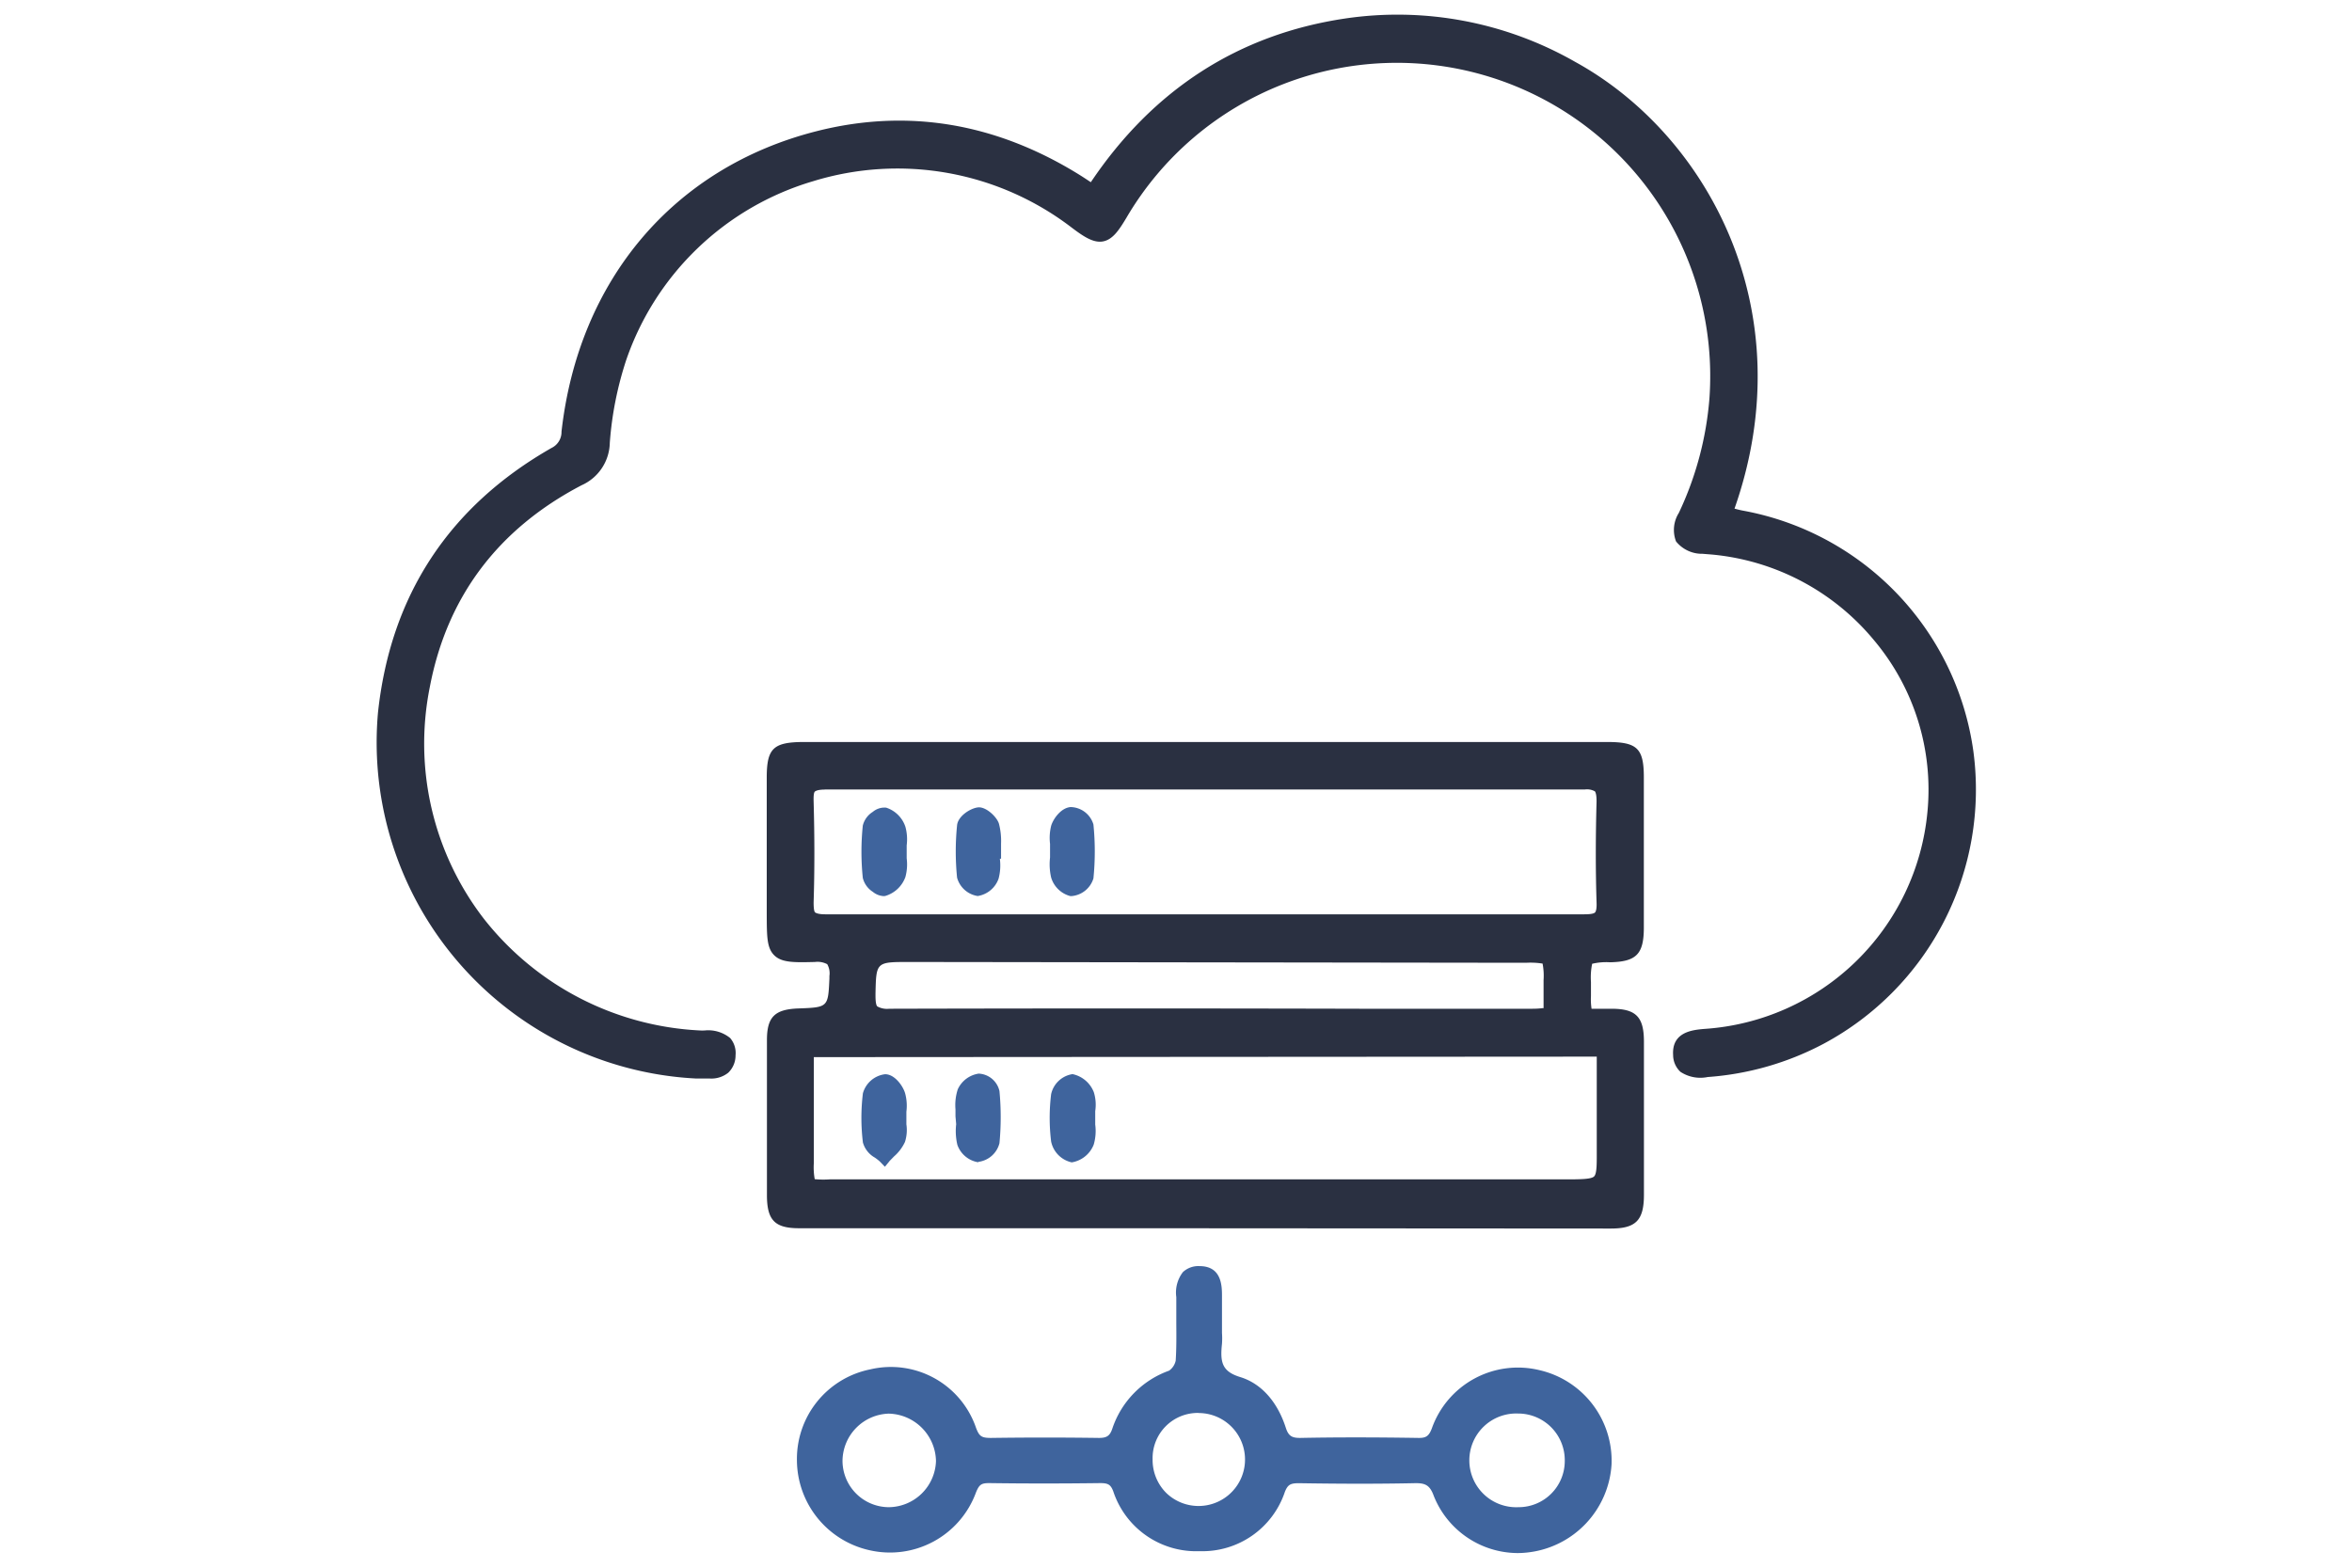
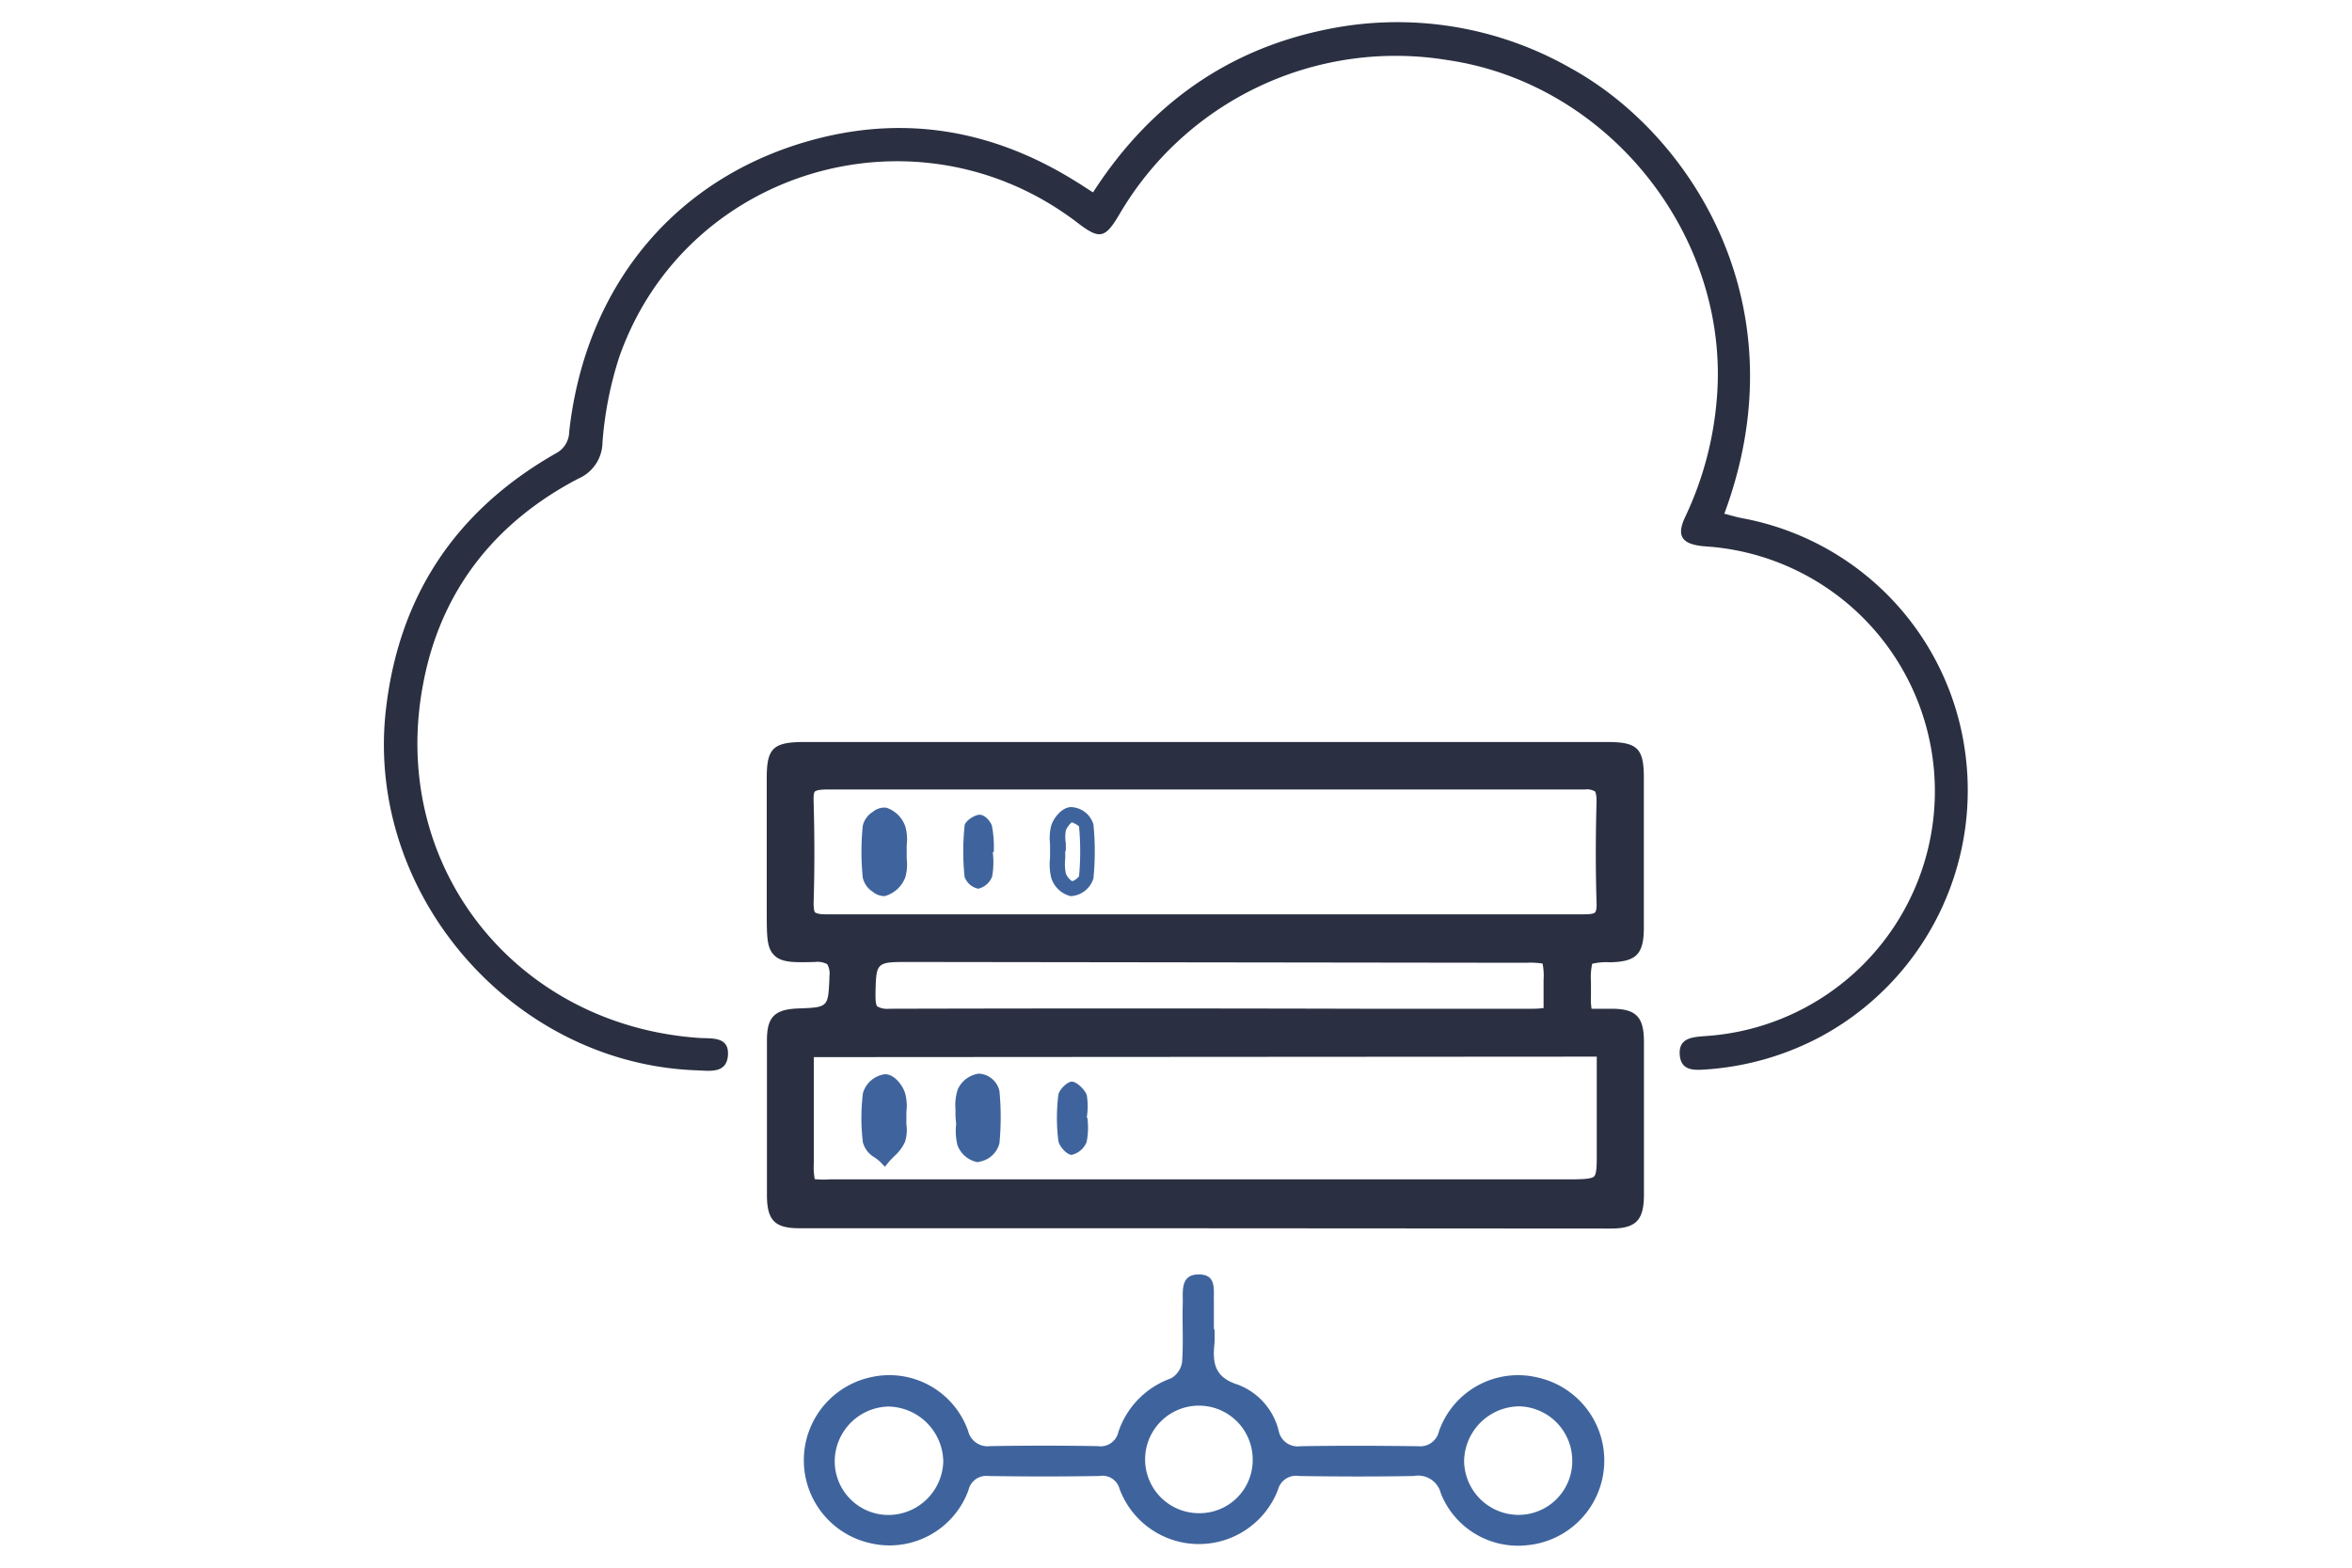
<svg xmlns="http://www.w3.org/2000/svg" id="Layer_1" data-name="Layer 1" viewBox="0 0 235.28 156.85">
  <defs>
    <style>.cls-1{fill:#2a3041;}.cls-2{fill:#3f649d;}</style>
  </defs>
  <path class="cls-1" d="M160.81,75c2.57,0,2.9.31,2.9,2.8,0,5,0,10,0,15,0,2.29-.41,2.69-2.65,2.74-2.63.06-2.63.06-2.63,2.72,0,.17,0,.35,0,.52,0,3.17-.34,2.88,2.79,2.91,2,0,2.49.46,2.5,2.5,0,5.12,0,10.24,0,15.36,0,2.16-.46,2.63-2.56,2.63q-40.6,0-81.21,0c-2,0-2.47-.45-2.47-2.53q0-7.77,0-15.54c0-1.94.45-2.35,2.39-2.42,3.84-.14,3.75-.15,3.86-4,0-1.73-.53-2.2-2.2-2.16-4,.09-4.06,0-4.06-4.11,0-4.53,0-9.06,0-13.59,0-2.51.32-2.81,2.89-2.82h80.46ZM80.66,105v11.35c0,2.41,0,2.41,2.38,2.41h73.45c4,0,4,0,4-4V105Zm39.9-12.83c12.65,0,25.31,0,38,0,1.55,0,2-.42,2-2-.11-3.36-.1-6.72,0-10.07,0-1.47-.44-1.92-1.91-1.9-6.47.07-12.94,0-19.41,0q-28.35,0-56.68,0c-1.48,0-1.92.46-1.88,1.91.1,3.35.11,6.71,0,10.06,0,1.55.39,2,2,2C95.25,92.17,107.91,92.2,120.56,92.2ZM155,101.54a6.85,6.85,0,0,0,.17-.74c0-.94,0-1.88,0-2.82,0-2.48,0-2.48-2.49-2.48H91c-4.1,0-4,0-4.11,4.11,0,1.68.55,2.06,2.12,2.06q32-.06,64.07,0C153.67,101.63,154.3,101.57,155,101.54Z" />
  <path class="cls-1" d="M113.81,122.89H79.94c-2.43,0-3.21-.8-3.22-3.28q0-7.77,0-15.54c0-2.31.77-3.08,3.12-3.17,3-.11,3-.11,3.13-3v-.25a1.83,1.83,0,0,0-.22-1.18,2.09,2.09,0,0,0-1.23-.22c-2.06.05-3.3.08-4.06-.66s-.75-1.89-.76-4.19q0-6.8,0-13.6c0-2.91.65-3.54,3.63-3.56h80.46c3,0,3.65.64,3.65,3.55q0,7.52,0,15c0,2.68-.74,3.43-3.38,3.49a6.09,6.09,0,0,0-1.79.15,6.71,6.71,0,0,0-.12,1.82v1.43a6.19,6.19,0,0,0,.06,1.25h2c2.44,0,3.23.81,3.24,3.25q0,7.68,0,15.36c0,2.56-.81,3.38-3.31,3.38ZM81.71,94.72a2.87,2.87,0,0,1,2.11.66,3,3,0,0,1,.65,2.27v.25c-.11,4-.45,4.34-4.57,4.49-1.56.06-1.67.17-1.68,1.69q0,7.76,0,15.53c0,1.67.12,1.79,1.73,1.79h81.21c1.68,0,1.81-.14,1.82-1.89q0-7.68,0-15.36c0-1.63-.12-1.74-1.75-1.76h-.72c-1.21,0-1.87,0-2.35-.48s-.46-1.11-.46-2.27V98.21c0-3.07.32-3.39,3.37-3.45,1.84,0,1.91-.12,1.92-2q0-7.5,0-15c0-2.06,0-2.06-2.16-2.07H80.35c-2.14,0-2.14,0-2.14,2.07q0,6.8,0,13.59c0,1.64,0,2.82.3,3.12s1.56.27,3,.24Zm74.79,24.82H83c-2.8,0-3.12-.33-3.12-3.16v-12.1h81.3V114.8c0,2.2,0,3.3-.71,4S158.69,119.54,156.5,119.54ZM81.41,105.77v10.61a6.66,6.66,0,0,0,.09,1.6A9,9,0,0,0,83,118h73.45c1.56,0,2.68,0,3-.28s.28-1.41.28-3v-9Zm7.53-3.35a3,3,0,0,1-2.22-.67,2.91,2.91,0,0,1-.63-2.16v-.23c.1-4.3.41-4.6,4.85-4.6h61.78c1.45,0,2.18,0,2.71.53s.53,1.3.53,2.69c0,1,0,1.89,0,2.84a2.13,2.13,0,0,1-.1.55l-.21.89-1.22.06c-.48,0-.93.06-1.38.06H136.42q-23.73,0-47.46,0Zm2-6.17c-3.29,0-3.29,0-3.36,3.14v.24c0,.7.09,1,.19,1.07a2,2,0,0,0,1.18.23q23.73-.06,47.46,0H153c.42,0,.85,0,1.29-.06h.12a.08.08,0,0,0,0,0c0-.94,0-1.88,0-2.81a6.37,6.37,0,0,0-.1-1.65,7.76,7.76,0,0,0-1.65-.08ZM82.54,93a2.26,2.26,0,0,1-2.65-2.75c.1-3.16.1-6.44,0-10a2.23,2.23,0,0,1,2.6-2.67h0q22.16.06,44.3,0h17.83c4.66,0,9.3,0,13.95,0a2.83,2.83,0,0,1,2.06.63,2.7,2.7,0,0,1,.59,2c-.1,3.63-.1,6.9,0,10a2.79,2.79,0,0,1-.57,2.1,3.12,3.12,0,0,1-2.16.65q-14.55-.06-29.09,0H112.49c-9.95,0-19.92,0-29.89,0Zm0-14c-.69,0-.9.12-1,.18s-.17.28-.15,1c.1,3.61.1,6.91,0,10.11,0,.69.07.94.15,1s.33.19,1,.19h0c10,0,19.94,0,29.9,0h16.94c9.7,0,19.4,0,29.1,0,.76,0,1-.1,1.08-.19s.18-.34.15-1c-.1-3.15-.1-6.46,0-10.11,0-.67-.09-.88-.16-1a1.62,1.62,0,0,0-1-.19c-4.65,0-9.31,0-14,0H126.82q-22.15,0-44.31,0Z" />
  <path class="cls-1" d="M109.34,19.25c6-9.32,14.42-15,25.35-16.66a35,35,0,0,1,22.47,4.25C169,13.36,180.28,30.4,172.49,51.4c.61.15,1.2.34,1.8.45a27.56,27.56,0,0,1,22.3,23.47A28,28,0,0,1,182,103.79,28.45,28.45,0,0,1,170.7,107c-1.22.09-2.56.17-2.67-1.49s1.27-1.74,2.46-1.84a24.55,24.55,0,0,0,.78-48.95l-.88-.07c-2.2-.22-2.72-1.05-1.78-3A33.85,33.85,0,0,0,171.73,40c1.42-16.28-10.75-31.67-27-34A32,32,0,0,0,112,21.41c-1.48,2.51-2,2.59-4.34.78-16-12.12-39.18-5.27-45.74,13.61a36.57,36.57,0,0,0-1.65,8.44,4,4,0,0,1-2.42,3.65C49.41,52.3,44,59.25,42.3,68.58c-3.37,18.08,9.26,34,27.64,35.27,1.26.08,3-.17,2.88,1.72s-1.86,1.56-3.15,1.52c-18.37-.67-33-17.54-31.1-35.78,1.23-11.54,6.93-20.18,17-25.93a2.48,2.48,0,0,0,1.37-2.19C58.58,28.4,67.81,17.43,81.86,13.85c9.13-2.33,17.74-.69,25.72,4.28C108.12,18.46,108.65,18.81,109.34,19.25Z" />
-   <path class="cls-1" d="M71,107.91c-.29,0-.58,0-.85,0l-.52,0a33.67,33.67,0,0,1-31.82-36.6c1.25-11.71,7.09-20.63,17.36-26.49a1.77,1.77,0,0,0,1-1.63C57.88,28,67.4,16.76,81.67,13.13c9.08-2.31,17.93-.84,26.31,4.36.37.23.73.47,1.14.74,6.24-9.29,14.8-14.8,25.45-16.38a35.81,35.81,0,0,1,23,4.34c13.26,7.29,22.88,24.91,15.94,44.7.33.09.65.17,1,.23a28.45,28.45,0,0,1,22.9,24.09,28.85,28.85,0,0,1-15,29.23,29.15,29.15,0,0,1-11.58,3.32,3.62,3.62,0,0,1-2.73-.52,2.3,2.3,0,0,1-.73-1.66c-.16-2.36,2-2.53,3.08-2.63a24,24,0,0,0,22.36-21.72A23.22,23.22,0,0,0,187.5,64.1a23.89,23.89,0,0,0-16.3-8.62l-.88-.07a3.33,3.33,0,0,1-2.66-1.24,3.2,3.2,0,0,1,.28-2.85A32.83,32.83,0,0,0,171,39.88a31.35,31.35,0,0,0-58.32-18.09c-.73,1.22-1.36,2.17-2.32,2.36s-1.95-.47-3.13-1.36a28.67,28.67,0,0,0-25.89-4.66A28.21,28.21,0,0,0,62.65,36,34.49,34.49,0,0,0,61,44.31a4.75,4.75,0,0,1-2.82,4.24C49.82,52.92,44.72,59.71,43,68.72a28.7,28.7,0,0,0,5.39,23.19A29.3,29.3,0,0,0,70,103.1a4.26,4.26,0,0,0,.51,0,3.47,3.47,0,0,1,2.53.76,2.29,2.29,0,0,1,.54,1.72,2.4,2.4,0,0,1-.73,1.75A2.7,2.7,0,0,1,71,107.91ZM89.93,13.56a32.1,32.1,0,0,0-7.89,1c-13.64,3.48-22.75,14.2-24.37,28.7A3.23,3.23,0,0,1,55.93,46C46.1,51.65,40.51,60.18,39.32,71.39a32.16,32.16,0,0,0,30.38,35l.58,0c.58,0,1.3.09,1.57-.15a1,1,0,0,0,.23-.7,1,1,0,0,0-.14-.63c-.23-.25-.92-.27-1.48-.28l-.57,0A30.76,30.76,0,0,1,47.25,92.82a30.2,30.2,0,0,1-5.68-24.37c1.77-9.49,7.14-16.63,16-21.22a3.26,3.26,0,0,0,2-3.06,35.9,35.9,0,0,1,1.69-8.62A29.66,29.66,0,0,1,80.9,16.71a30.13,30.13,0,0,1,27.23,4.89c.49.38,1.55,1.15,1.93,1.09s1-1.15,1.33-1.66a32.84,32.84,0,0,1,61.08,19,34.32,34.32,0,0,1-3.19,12c-.47,1-.38,1.36-.32,1.47s.34.38,1.5.49l.88.07a25.36,25.36,0,0,1,17.31,9.16,24.69,24.69,0,0,1,5.57,18.23,25.46,25.46,0,0,1-23.67,23.06c-1.55.12-1.82.29-1.78,1a.91.91,0,0,0,.23.64c.29.26,1.08.2,1.64.15a27.77,27.77,0,0,0,11-3.14,27.33,27.33,0,0,0,14.22-27.7,27,27,0,0,0-21.71-22.84c-.42-.09-.85-.2-1.27-.32l-1.37-.36.29-.77c8-21.58-4.57-37.92-15-43.64a34.36,34.36,0,0,0-22-4.17C124.35,4.88,116,10.37,110,19.66l-.4.62-1.24-.79c-.4-.27-.77-.5-1.13-.73A32.37,32.37,0,0,0,89.93,13.56Z" />
  <path class="cls-2" d="M121.49,133a13.45,13.45,0,0,1,0,1.42c-.21,1.94,0,3.39,2.34,4.12a6.62,6.62,0,0,1,4.08,4.61,1.93,1.93,0,0,0,2.16,1.55c3.94-.07,7.88-.05,11.82,0a1.91,1.91,0,0,0,2.05-1.48,8.38,8.38,0,0,1,9.9-5.39,8.51,8.51,0,0,1-1.12,16.78,8.31,8.31,0,0,1-8.58-5.17,2.34,2.34,0,0,0-2.72-1.76c-3.82.07-7.65.06-11.47,0a1.86,1.86,0,0,0-2.1,1.35,8.47,8.47,0,0,1-15.86-.07,1.76,1.76,0,0,0-2-1.28c-3.7.06-7.41.06-11.11,0a1.82,1.82,0,0,0-2,1.42,8.4,8.4,0,0,1-9.78,5.31,8.5,8.5,0,0,1,0-16.61,8.35,8.35,0,0,1,9.75,5.39,2,2,0,0,0,2.2,1.5q5.37-.09,10.76,0a1.83,1.83,0,0,0,2.07-1.43,8.57,8.57,0,0,1,5.26-5.35,2.27,2.27,0,0,0,1.11-1.63c.14-2,0-4,.07-6,0-1.2-.2-2.77,1.6-2.77s1.47,1.52,1.51,2.67c0,.94,0,1.88,0,2.82Zm35.79,13.2a5.44,5.44,0,0,0-5.29-5.49,5.57,5.57,0,0,0-5.53,5.48,5.46,5.46,0,0,0,5.42,5.38A5.38,5.38,0,0,0,157.28,146.18Zm-73.78,0a5.38,5.38,0,0,0,5.38,5.38,5.51,5.51,0,0,0,5.48-5.34,5.59,5.59,0,0,0-5.51-5.51A5.51,5.51,0,0,0,83.5,146.16Zm41.81-.21A5.38,5.38,0,1,0,120,151.4,5.31,5.31,0,0,0,125.31,146Z" />
-   <path class="cls-2" d="M151.78,155.39a9.08,9.08,0,0,1-8.35-5.71c-.41-1.13-.88-1.31-2-1.28-3.43.07-7.07.07-11.5,0-.85,0-1.11.15-1.4.87A8.69,8.69,0,0,1,120,155.2h0a8.73,8.73,0,0,1-8.64-6c-.26-.67-.52-.8-1.26-.81-3.85.05-7.58.05-11.15,0-.8,0-1,.16-1.32.94a9.16,9.16,0,0,1-10.63,5.78,9.27,9.27,0,0,1-7.28-9,9.14,9.14,0,0,1,7.34-9.1,9,9,0,0,1,10.58,5.86c.32.83.53,1,1.49,1,3.57-.05,7.2-.05,10.79,0,.77,0,1.1-.18,1.35-.93a9.27,9.27,0,0,1,5.68-5.8,1.66,1.66,0,0,0,.66-1c.08-1.22.07-2.49.06-3.72,0-.74,0-1.49,0-2.24v-.39a3.36,3.36,0,0,1,.66-2.51,2.26,2.26,0,0,1,1.67-.6h0c2.22,0,2.24,2,2.24,3v.42c0,.66,0,1.32,0,2v.27l0,1a7.76,7.76,0,0,1,0,1.08c-.2,1.85,0,2.77,1.82,3.33,2.1.64,3.72,2.45,4.57,5.09.27.83.63,1,1.43,1,3.56-.07,7.32-.07,11.85,0h.05c.72,0,1-.21,1.29-1A9.13,9.13,0,0,1,154,137.09a9.3,9.3,0,0,1,7.21,9.43,9.45,9.45,0,0,1-8.39,8.81A8.77,8.77,0,0,1,151.78,155.39Zm-10.21-8.48a3,3,0,0,1,3.26,2.26,7.53,7.53,0,0,0,7.79,4.68,7.77,7.77,0,0,0,1-15.31,7.59,7.59,0,0,0-9,4.93,2.62,2.62,0,0,1-2.76,1.95c-4.52-.06-8.26-.06-11.8,0a2.69,2.69,0,0,1-2.88-2.08c-.41-1.25-1.41-3.45-3.59-4.12-2.89-.89-3.09-2.89-2.86-4.92a3.75,3.75,0,0,0,0-.58h0v-1.64c0-.63,0-1.27,0-1.9v-.47c0-1.35-.14-1.48-.76-1.48a.86.86,0,0,0-.62.16c-.24.24-.24.91-.23,1.46v.42c0,.73,0,1.47,0,2.2,0,1.25,0,2.55-.07,3.83a2.94,2.94,0,0,1-1.57,2.27,7.84,7.84,0,0,0-4.84,4.9,2.58,2.58,0,0,1-2.78,1.94c-3.58,0-7.2,0-10.74,0a2.67,2.67,0,0,1-2.91-2,7.6,7.6,0,0,0-8.91-4.92,7.75,7.75,0,0,0,0,15.14,7.6,7.6,0,0,0,9-4.85,2.53,2.53,0,0,1,2.66-1.9h.08c3.54.05,7.27.05,11.09,0a2.49,2.49,0,0,1,2.68,1.75,7.25,7.25,0,0,0,7.25,5h0a7.23,7.23,0,0,0,7.18-5,2.7,2.7,0,0,1,2.8-1.81c4.41.06,8,.06,11.45,0Zm10.32,5.38h0a6.18,6.18,0,0,1,0-12.35h.1a6.17,6.17,0,0,1,6,6.25h0A6.11,6.11,0,0,1,151.89,152.29Zm0-10.86a4.69,4.69,0,1,0,0,9.37h0a4.62,4.62,0,0,0,4.64-4.63,4.67,4.67,0,0,0-4.56-4.74Zm-63,10.86h0a6.15,6.15,0,0,1-6.12-6.13h0A6.2,6.2,0,0,1,88.83,140h.08a6.17,6.17,0,1,1,0,12.34Zm0-10.85h0a4.77,4.77,0,0,0-4.61,4.72h0a4.65,4.65,0,0,0,4.63,4.64h0a4.77,4.77,0,0,0,4.72-4.61,4.84,4.84,0,0,0-4.7-4.75Zm31,10.7a6,6,0,0,1-4.28-1.74,6.16,6.16,0,0,1,4.29-10.53h0a6.14,6.14,0,0,1,.1,12.27Zm0-10.77h0A4.52,4.52,0,0,0,115.3,146a4.66,4.66,0,0,0,1.37,3.38,4.65,4.65,0,1,0,3.26-8Z" />
  <path class="cls-2" d="M108.77,111.82a7.34,7.34,0,0,1-.07,2.44,2.13,2.13,0,0,1-1.5,1.29c-.47,0-1.26-.87-1.33-1.42a18.39,18.39,0,0,1,0-4.57c.07-.53.91-1.36,1.37-1.34s1.24.75,1.47,1.33a6.85,6.85,0,0,1,0,2.27Z" />
-   <path class="cls-2" d="M107.21,116.3h0a2.69,2.69,0,0,1-2.06-2.08,19.36,19.36,0,0,1,0-4.75,2.59,2.59,0,0,1,2.14-2,2.93,2.93,0,0,1,2.13,1.81,4.21,4.21,0,0,1,.14,1.89c0,.21,0,.43,0,.65v.3l0,.4a4.86,4.86,0,0,1-.15,2A2.85,2.85,0,0,1,107.21,116.3Zm0-7.34a1.91,1.91,0,0,0-.59.71,17.19,17.19,0,0,0,0,4.36,1.57,1.57,0,0,0,.67.79A2.23,2.23,0,0,0,108,114a3.59,3.59,0,0,0,.06-1.38c0-.27,0-.54,0-.8l0-.75h0a3.27,3.27,0,0,0,0-1.24A1.75,1.75,0,0,0,107.21,109Z" />
  <path class="cls-2" d="M89.92,111.89a6.06,6.06,0,0,1,0,2.09,6.66,6.66,0,0,1-1.4,1.68c-.5-.48-1.38-.91-1.45-1.44a19.19,19.19,0,0,1,0-4.73,2,2,0,0,1,1.49-1.27c.46,0,1.13.81,1.34,1.4a7.46,7.46,0,0,1,0,2.27Z" />
  <path class="cls-2" d="M88.52,116.74,88,116.2a5.23,5.23,0,0,0-.49-.38,2.51,2.51,0,0,1-1.19-1.51,20.25,20.25,0,0,1,0-4.92,2.63,2.63,0,0,1,2.22-1.91h0c1,0,1.82,1.25,2,1.9a4.71,4.71,0,0,1,.13,1.85l0,.38v.28q0,.3,0,.6a3.94,3.94,0,0,1-.14,1.76,4.33,4.33,0,0,1-1.09,1.45l-.44.45ZM88.44,109a1.9,1.9,0,0,0-.68.65,18.9,18.9,0,0,0,0,4.51,3.69,3.69,0,0,0,.61.5l0,0h0a3.21,3.21,0,0,0,.76-.93,2.83,2.83,0,0,0,0-1.07h0v-.75c0-.25,0-.5,0-.76a3.46,3.46,0,0,0,0-1.27A2,2,0,0,0,88.44,109Z" />
  <path class="cls-2" d="M96.31,111.73a8.09,8.09,0,0,1,.18-2.43A2.07,2.07,0,0,1,98,108.2a1.7,1.7,0,0,1,1.28,1.08,27.7,27.7,0,0,1,0,5.07,1.86,1.86,0,0,1-1.39,1.19,2,2,0,0,1-1.38-1.2,9.84,9.84,0,0,1-.06-2.61Z" />
  <path class="cls-2" d="M97.86,116.29a2.66,2.66,0,0,1-2.09-1.74,6,6,0,0,1-.12-2.07h0l-.07-.79c0-.23,0-.46,0-.7a5.1,5.1,0,0,1,.23-2,2.74,2.74,0,0,1,2.09-1.57,2.23,2.23,0,0,1,2.08,1.75,27.52,27.52,0,0,1,0,5.21,2.5,2.5,0,0,1-2.12,1.87Zm-.8-5.29h0l.06.73c0,.28,0,.56,0,.84a5,5,0,0,0,.07,1.57,1.42,1.42,0,0,0,.69.66,1.6,1.6,0,0,0,.62-.57,26.57,26.57,0,0,0,0-4.88,1.81,1.81,0,0,0-.56-.41,1.47,1.47,0,0,0-.74.63,3.84,3.84,0,0,0-.13,1.4Z" />
  <path class="cls-2" d="M99.31,85.26a8.25,8.25,0,0,1-.06,2.44,2,2,0,0,1-1.38,1.22,1.84,1.84,0,0,1-1.38-1.19,24.74,24.74,0,0,1,0-5.09c0-.44.91-1.07,1.45-1.12s1.14.63,1.29,1.12a11.33,11.33,0,0,1,.18,2.62Z" />
-   <path class="cls-2" d="M97.87,89.66a2.53,2.53,0,0,1-2.13-1.85,26.21,26.21,0,0,1,0-5.24c.09-.92,1.35-1.72,2.12-1.79s1.86.94,2.07,1.64a6.88,6.88,0,0,1,.21,2c0,.25,0,.5,0,.75l0,.75h-.12a5.16,5.16,0,0,1-.13,2,2.65,2.65,0,0,1-2.08,1.73Zm.06-7.4a1.84,1.84,0,0,0-.71.54,25.47,25.47,0,0,0,0,4.86,1.55,1.55,0,0,0,.66.51,1.56,1.56,0,0,0,.65-.69,4.12,4.12,0,0,0,.06-1.43c0-.26,0-.53,0-.79v-.75h.1v0a5.59,5.59,0,0,0-.15-1.63A1.4,1.4,0,0,0,97.93,82.26Z" />
-   <path class="cls-2" d="M105.82,85.13a7.8,7.8,0,0,1,.05-2.27c.18-.55.81-1.29,1.28-1.32s1.45.63,1.49,1.06a26.42,26.42,0,0,1,0,5.26c0,.43-1,1.09-1.49,1s-1.11-.78-1.27-1.33A8.7,8.7,0,0,1,105.82,85.13Z" />
  <path class="cls-2" d="M107.17,89.66h-.09a2.72,2.72,0,0,1-1.93-1.86,5.87,5.87,0,0,1-.11-2c0-.24,0-.48,0-.71h0c0-.22,0-.44,0-.66a5,5,0,0,1,.12-1.84c.23-.71,1-1.77,1.94-1.84a2.43,2.43,0,0,1,2.28,1.74,27.07,27.07,0,0,1,0,5.4A2.51,2.51,0,0,1,107.17,89.66Zm-.61-4.52c0,.25,0,.52,0,.78a4.6,4.6,0,0,0,.06,1.46,1.56,1.56,0,0,0,.64.79,1.64,1.64,0,0,0,.68-.49,27,27,0,0,0,0-5,2.22,2.22,0,0,0-.72-.4,2,2,0,0,0-.6.81,3.81,3.81,0,0,0,0,1.29c0,.25,0,.5,0,.76Z" />
  <path class="cls-2" d="M89.91,85.23a7.13,7.13,0,0,1-.06,2.27,2.32,2.32,0,0,1-1.38,1.41c-.4.08-1.36-.69-1.41-1.15a25.36,25.36,0,0,1,0-5.08c0-.46,1-1.23,1.42-1.15A2.37,2.37,0,0,1,89.85,83,7.14,7.14,0,0,1,89.91,85.23Z" />
  <path class="cls-2" d="M88.4,89.66a1.87,1.87,0,0,1-1.09-.43,2.3,2.3,0,0,1-1-1.39,25.49,25.49,0,0,1,0-5.24,2.25,2.25,0,0,1,1-1.37,1.81,1.81,0,0,1,1.34-.42,3,3,0,0,1,1.92,1.91,4.74,4.74,0,0,1,.13,1.86c0,.22,0,.44,0,.65s0,.43,0,.65a4.78,4.78,0,0,1-.13,1.87,3.05,3.05,0,0,1-2,1.89A.71.71,0,0,1,88.4,89.66Zm-.07-7.4a3.36,3.36,0,0,0-.55.57,24.59,24.59,0,0,0,0,4.85,2,2,0,0,0,.66.5,2.48,2.48,0,0,0,.69-.93,3.39,3.39,0,0,0,0-1.26c0-.25,0-.51,0-.76s0-.5,0-.75a3.75,3.75,0,0,0,0-1.28A1.78,1.78,0,0,0,88.33,82.26Z" />
</svg>